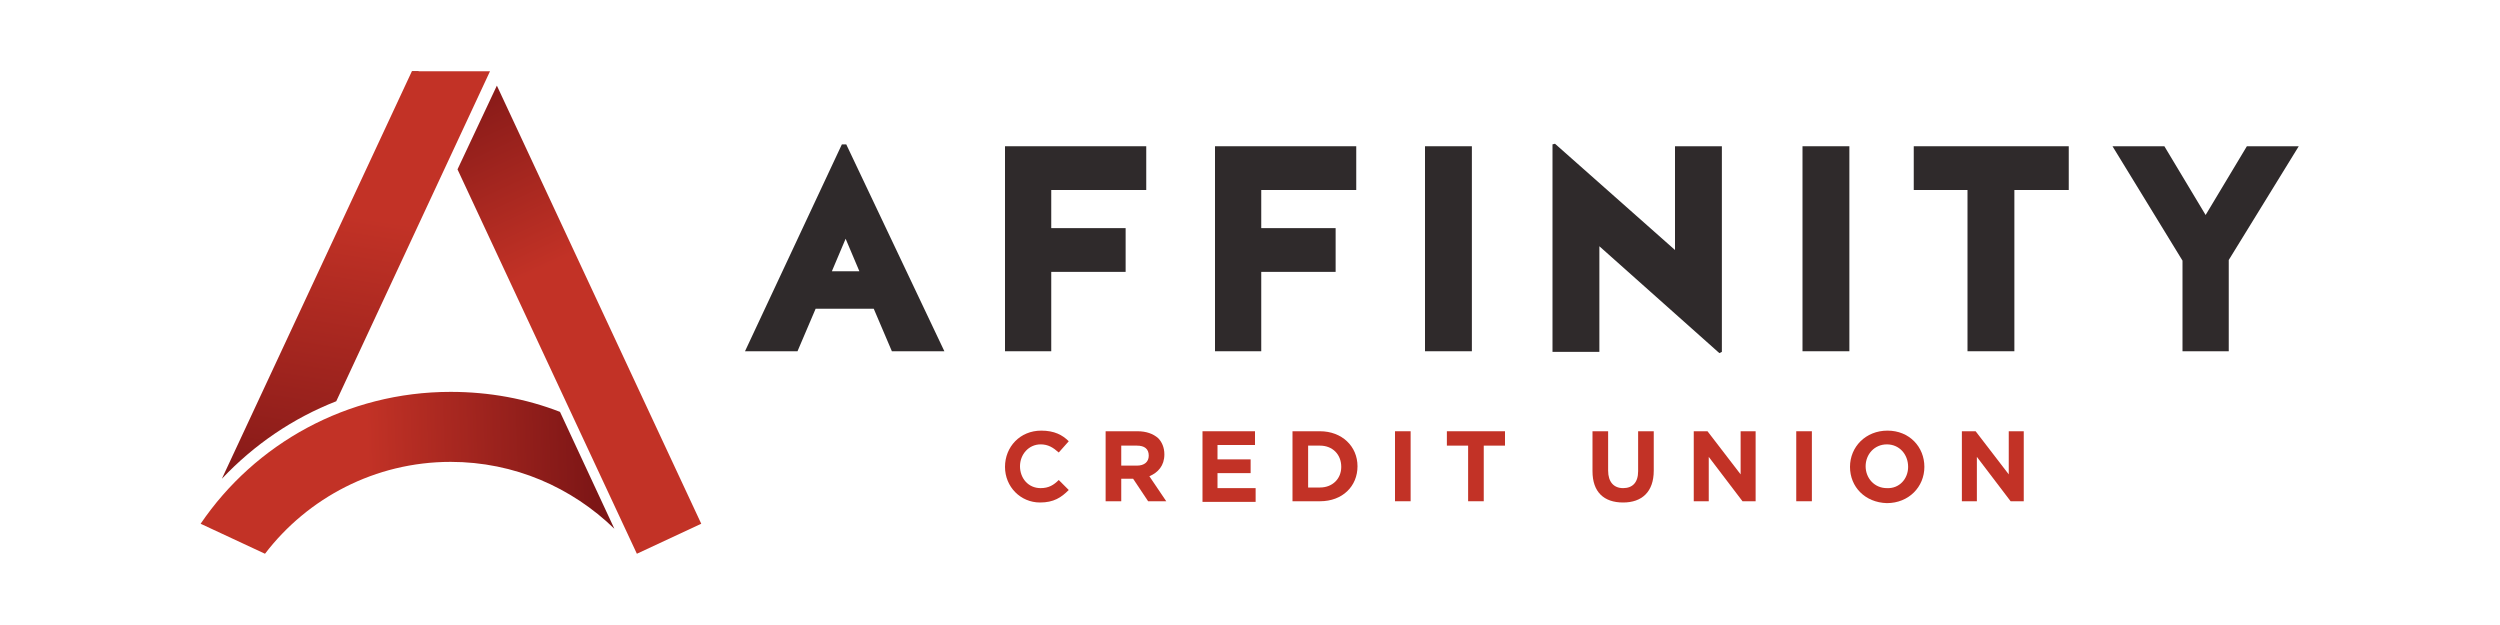
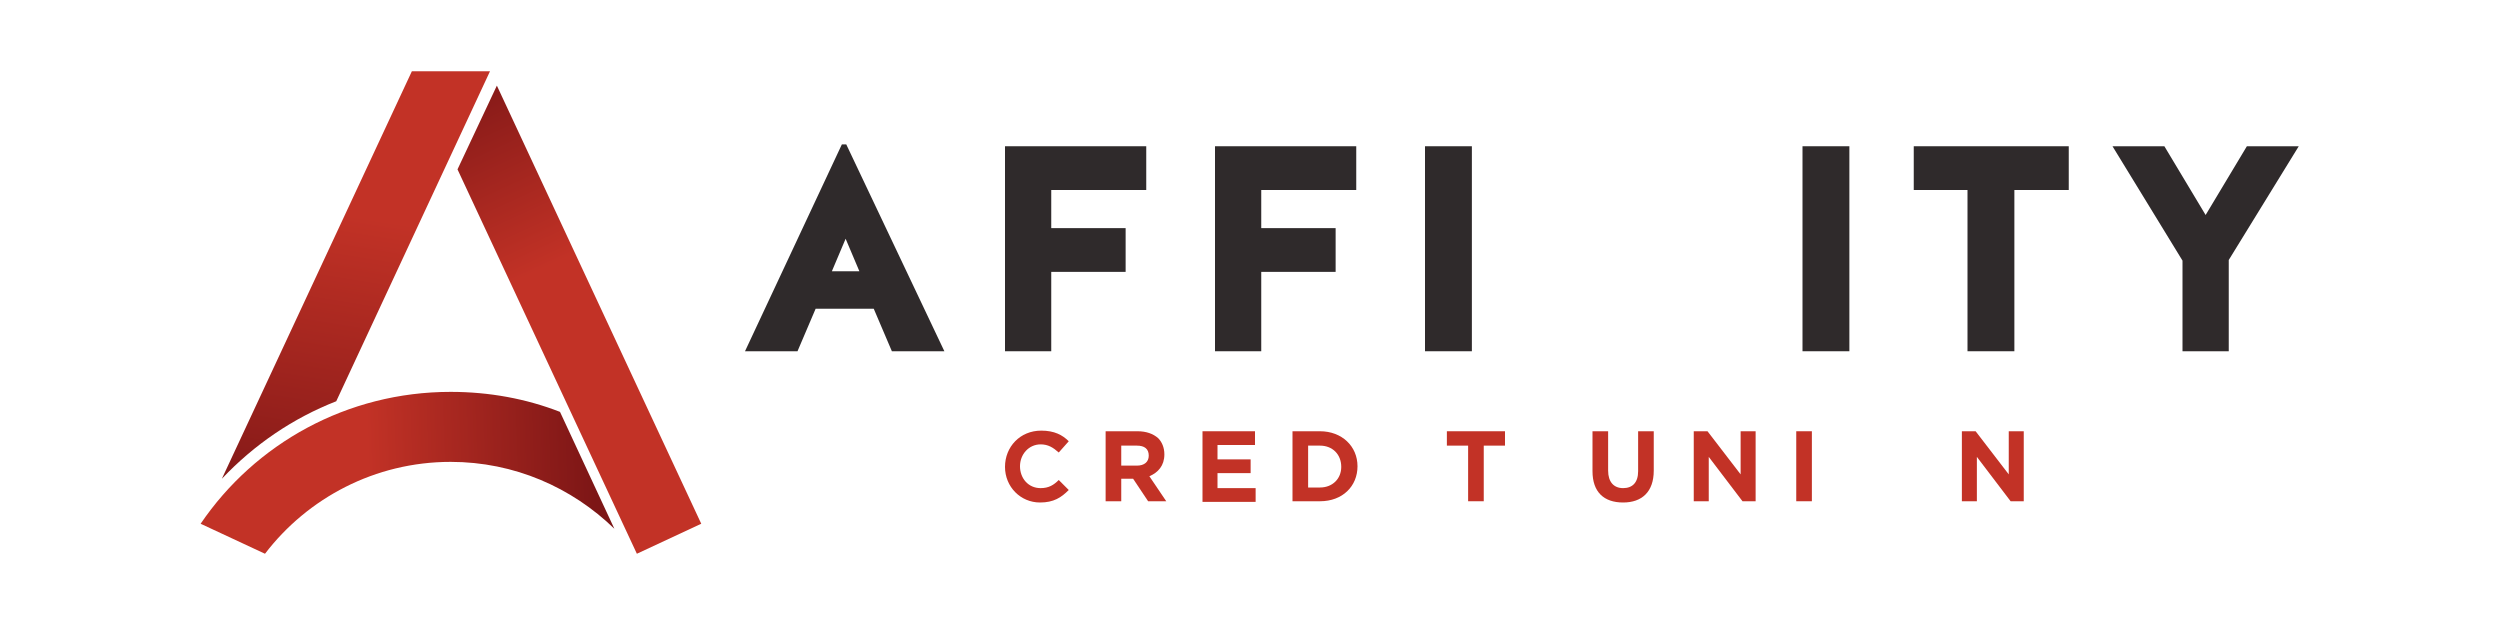
<svg xmlns="http://www.w3.org/2000/svg" version="1.1" id="Layer_1" x="0px" y="0px" viewBox="0 0 400 100" enable-background="new 0 0 400 100" xml:space="preserve">
  <g>
    <g>
      <g>
        <path fill="#C23226" d="M160.8,74.7L160.8,74.7c0-3.2,2.4-5.8,5.8-5.8c2.1,0,3.4,0.7,4.4,1.7l-1.6,1.8c-0.9-0.8-1.7-1.3-2.9-1.3     c-1.9,0-3.3,1.6-3.3,3.5v0c0,1.9,1.3,3.5,3.3,3.5c1.3,0,2.1-0.5,2.9-1.3l1.6,1.6c-1.2,1.2-2.4,2-4.6,2     C163.3,80.4,160.8,77.9,160.8,74.7z" />
        <path fill="#C23226" d="M176.9,69h5.1c1.4,0,2.5,0.4,3.3,1.1c0.6,0.6,1,1.5,1,2.6v0c0,1.8-1,2.9-2.4,3.5l2.7,4h-2.9l-2.4-3.6     h-1.9v3.6h-2.5V69z M181.9,74.5c1.2,0,1.9-0.6,1.9-1.6v0c0-1.1-0.7-1.6-1.9-1.6h-2.5v3.2H181.9z" />
        <path fill="#C23226" d="M192.3,69h8.5v2.2h-6v2.3h5.3v2.2h-5.3v2.4h6.1v2.2h-8.5V69z" />
        <path fill="#C23226" d="M206.8,69h4.4c3.5,0,6,2.4,6,5.6v0c0,3.2-2.4,5.6-6,5.6h-4.4V69z M211.2,78c2,0,3.4-1.4,3.4-3.3v0     c0-2-1.4-3.4-3.4-3.4h-1.9V78H211.2z" />
-         <path fill="#C23226" d="M223.2,69h2.5v11.2h-2.5V69z" />
        <path fill="#C23226" d="M234.9,71.3h-3.4V69h9.3v2.3h-3.4v8.9h-2.5V71.3z" />
        <path fill="#C23226" d="M254.8,75.4V69h2.5v6.3c0,1.8,0.9,2.8,2.4,2.8c1.5,0,2.4-0.9,2.4-2.7V69h2.5v6.3c0,3.4-1.9,5.1-4.9,5.1     C256.6,80.4,254.8,78.7,254.8,75.4z" />
        <path fill="#C23226" d="M270.9,69h2.3l5.3,6.9V69h2.4v11.2h-2.1l-5.4-7.1v7.1h-2.4V69z" />
        <path fill="#C23226" d="M287.4,69h2.5v11.2h-2.5V69z" />
-         <path fill="#C23226" d="M296,74.7L296,74.7c0-3.2,2.5-5.8,6-5.8c3.5,0,5.9,2.6,5.9,5.8v0c0,3.2-2.5,5.8-6,5.8     C298.4,80.4,296,77.9,296,74.7z M305.3,74.7L305.3,74.7c0-2-1.4-3.6-3.4-3.6c-2,0-3.4,1.6-3.4,3.5v0c0,1.9,1.4,3.5,3.4,3.5     C303.9,78.2,305.3,76.6,305.3,74.7z" />
        <path fill="#C23226" d="M313.8,69h2.3l5.3,6.9V69h2.4v11.2h-2.1l-5.4-7.1v7.1h-2.4V69z" />
      </g>
    </g>
    <g>
      <g>
        <path fill="#2F2A2B" d="M151.1,56.2h-8.4l-2.9-6.8h-9.3l-2.9,6.8h-8.4l15.5-33.1h0.7L151.1,56.2z M133.1,43.4h4.4l-2.2-5.2     L133.1,43.4z" />
        <path fill="#2F2A2B" d="M168.2,43.5v12.7h-7.4V23.4h22.6v7h-15.2v6.1h11.9v7H168.2z" />
        <path fill="#2F2A2B" d="M201.8,43.5v12.7h-7.4V23.4H217v7h-15.2v6.1h11.9v7H201.8z" />
        <path fill="#2F2A2B" d="M235.5,56.2H228V23.4h7.5V56.2z" />
-         <path fill="#2F2A2B" d="M248.8,23L268,40V23.4h7.5v32.9l-0.4,0.2l-19.2-17.1v16.9h-7.5V23.1L248.8,23z" />
        <path fill="#2F2A2B" d="M295.9,56.2h-7.5V23.4h7.5V56.2z" />
        <path fill="#2F2A2B" d="M314.8,30.4h-8.6v-7H331v7h-8.7v25.8h-7.5V30.4z" />
        <path fill="#2F2A2B" d="M356.6,56.2h-7.4V41.7L338,23.4h8.3l6.6,11l6.6-11h8.3l-11.2,18.2V56.2z" />
      </g>
    </g>
    <g>
      <g>
        <linearGradient id="SVGID_1_" gradientUnits="userSpaceOnUse" x1="82.026" y1="45.234" x2="67.391" y2="13.419">
          <stop offset="0" style="stop-color:#C23226" />
          <stop offset="1" style="stop-color:#7D1616" />
        </linearGradient>
-         <polygon fill-rule="evenodd" clip-rule="evenodd" fill="url(#SVGID_1_)" points="67,11.4 65.9,11.4 66.5,12.7    " />
        <linearGradient id="SVGID_2_" gradientUnits="userSpaceOnUse" x1="86.954" y1="42.967" x2="72.319" y2="11.152">
          <stop offset="0" style="stop-color:#C23226" />
          <stop offset="1" style="stop-color:#7D1616" />
        </linearGradient>
        <polygon fill-rule="evenodd" clip-rule="evenodd" fill="url(#SVGID_2_)" points="79.5,13.7 73.2,27.1 101.9,88.6 112.2,83.8         " />
      </g>
      <linearGradient id="SVGID_3_" gradientUnits="userSpaceOnUse" x1="58.9" y1="75.544" x2="95.169" y2="74.272">
        <stop offset="0" style="stop-color:#C23226" />
        <stop offset="1" style="stop-color:#7D1616" />
      </linearGradient>
      <path fill-rule="evenodd" clip-rule="evenodd" fill="url(#SVGID_3_)" d="M89.6,65.9c-5.4-2.1-11.3-3.2-17.5-3.2    c-16.6,0-31.3,8.3-40,21.1l10.3,4.8c6.8-8.9,17.6-14.7,29.7-14.7c10.2,0,19.4,4.1,26.2,10.7L89.6,65.9z" />
      <linearGradient id="SVGID_4_" gradientUnits="userSpaceOnUse" x1="58.482" y1="34.809" x2="50.21" y2="85.712">
        <stop offset="0" style="stop-color:#C23226" />
        <stop offset="1" style="stop-color:#7D1616" />
      </linearGradient>
      <path fill-rule="evenodd" clip-rule="evenodd" fill="url(#SVGID_4_)" d="M53.8,64.2l24.6-52.8H65.9L35.5,76.6    C40.7,71.1,46.9,66.9,53.8,64.2z" />
    </g>
  </g>
</svg>